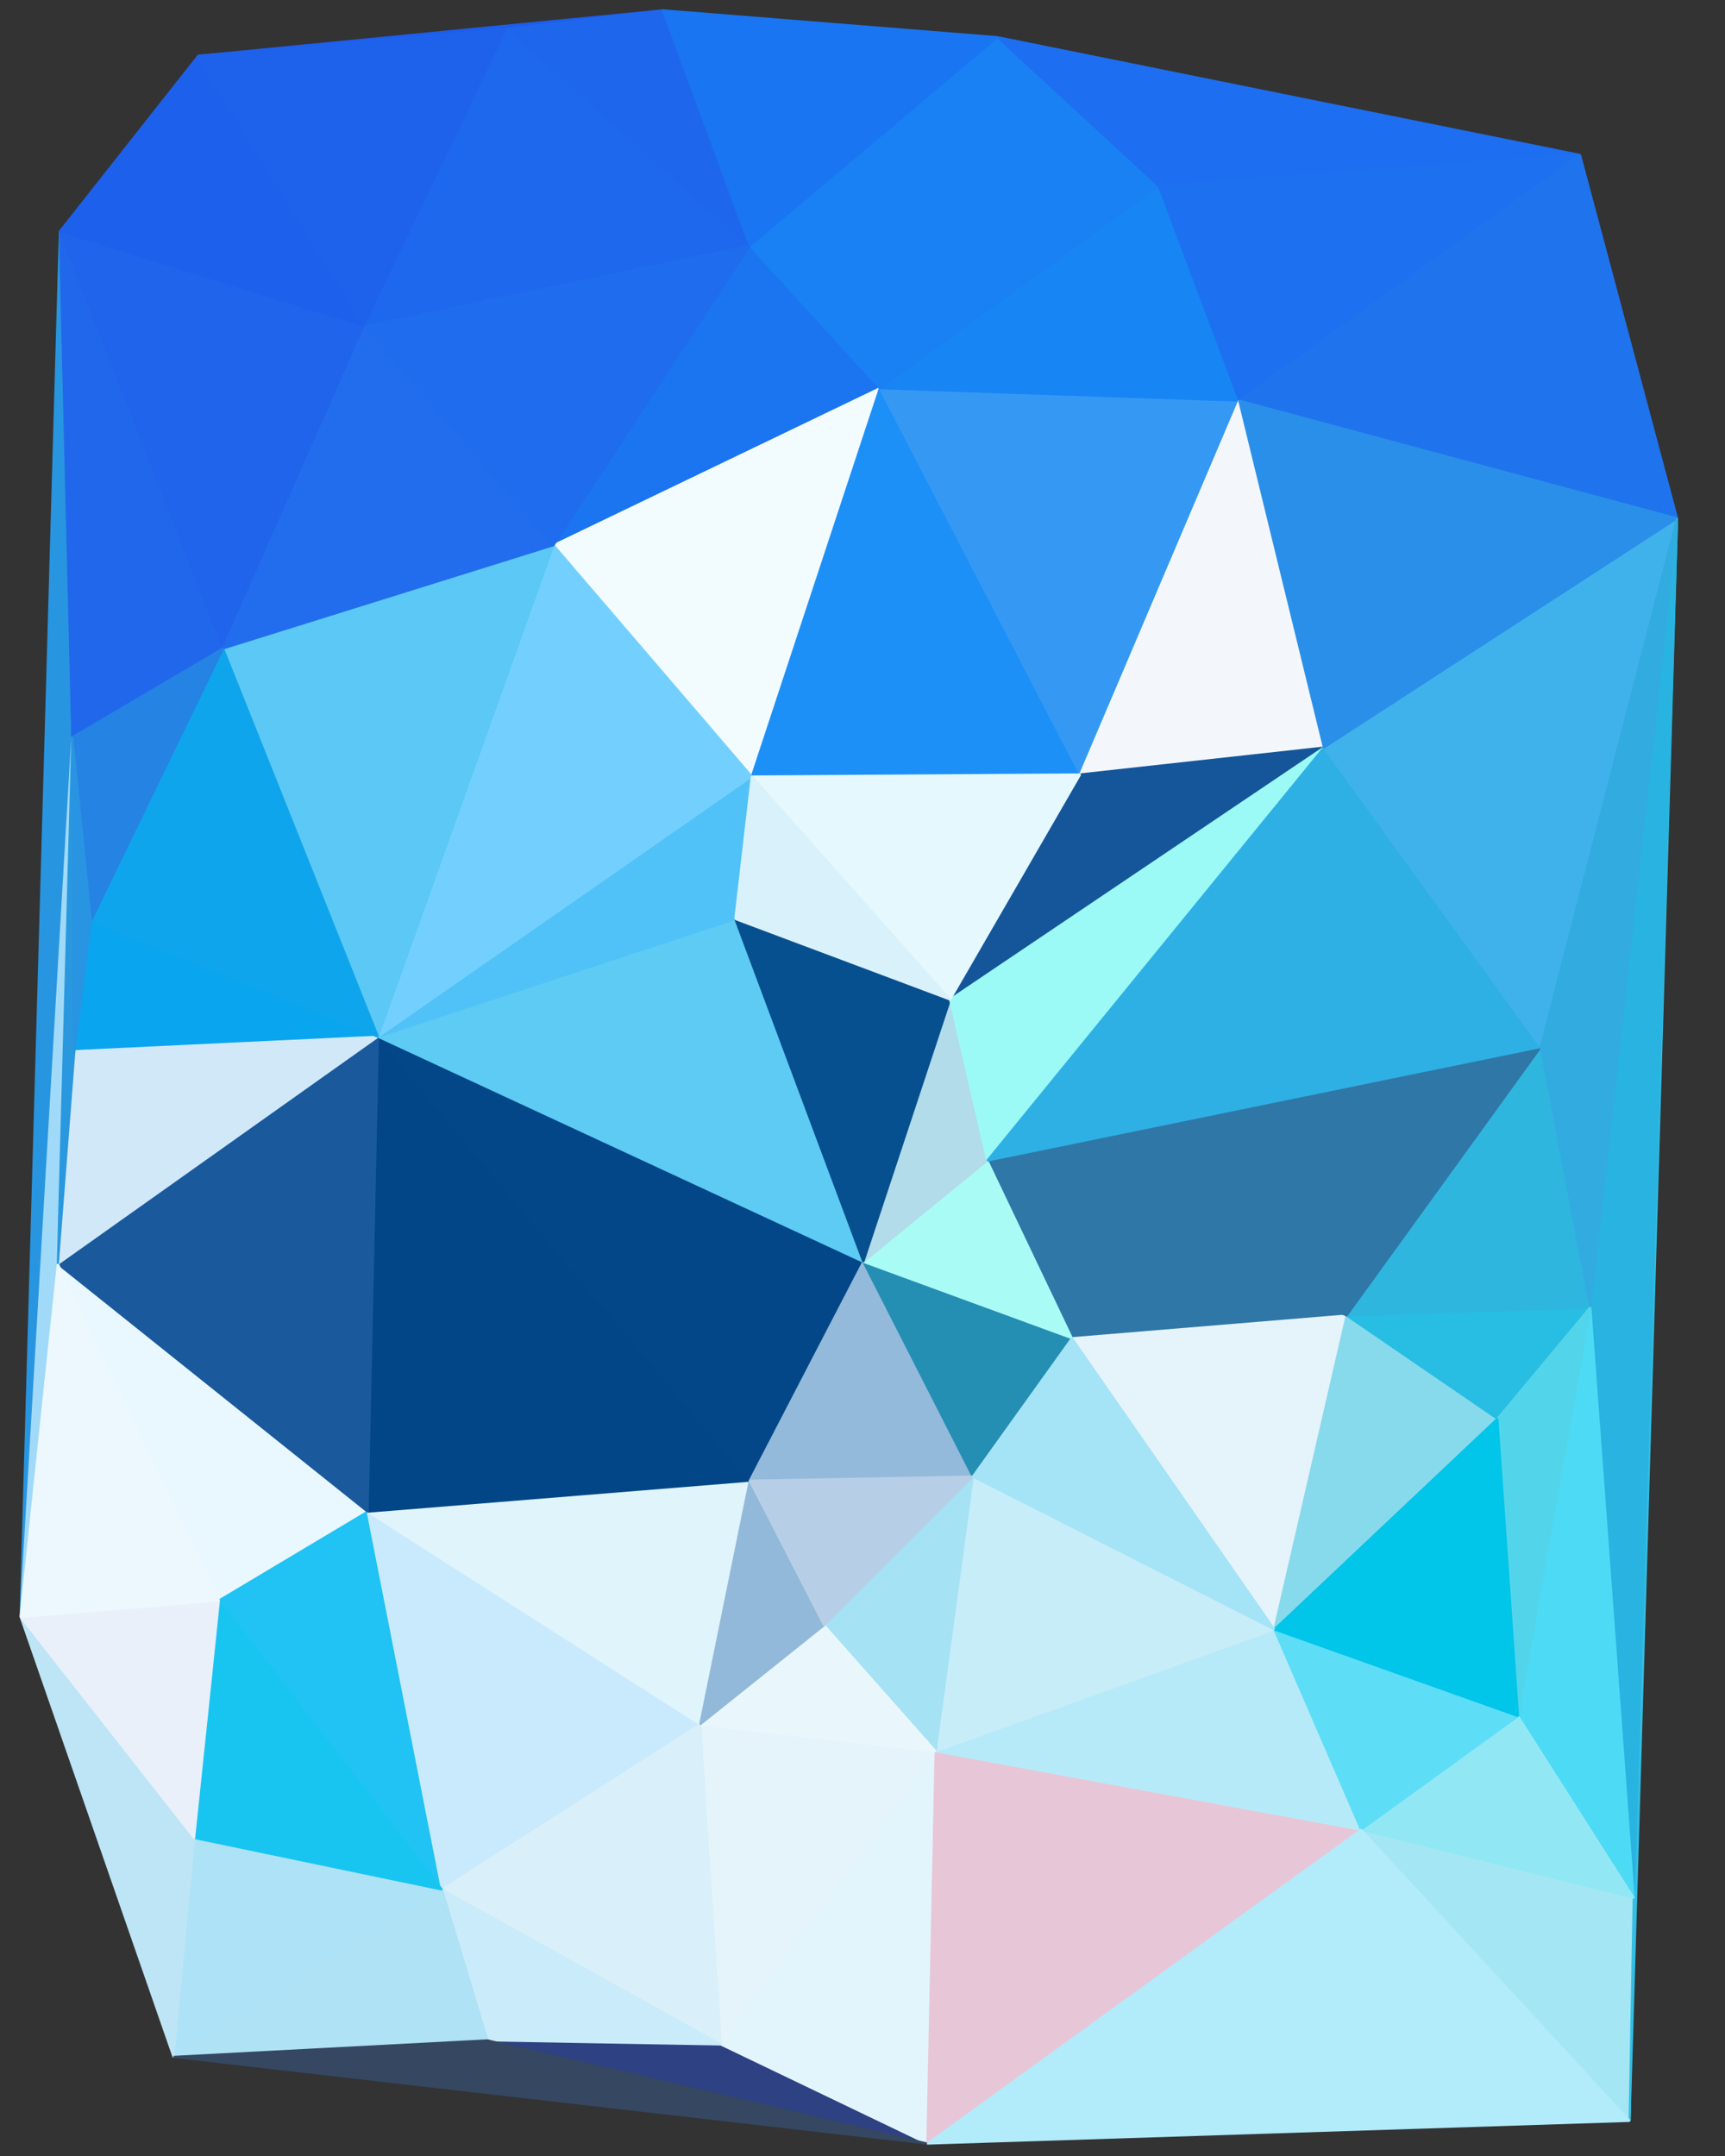
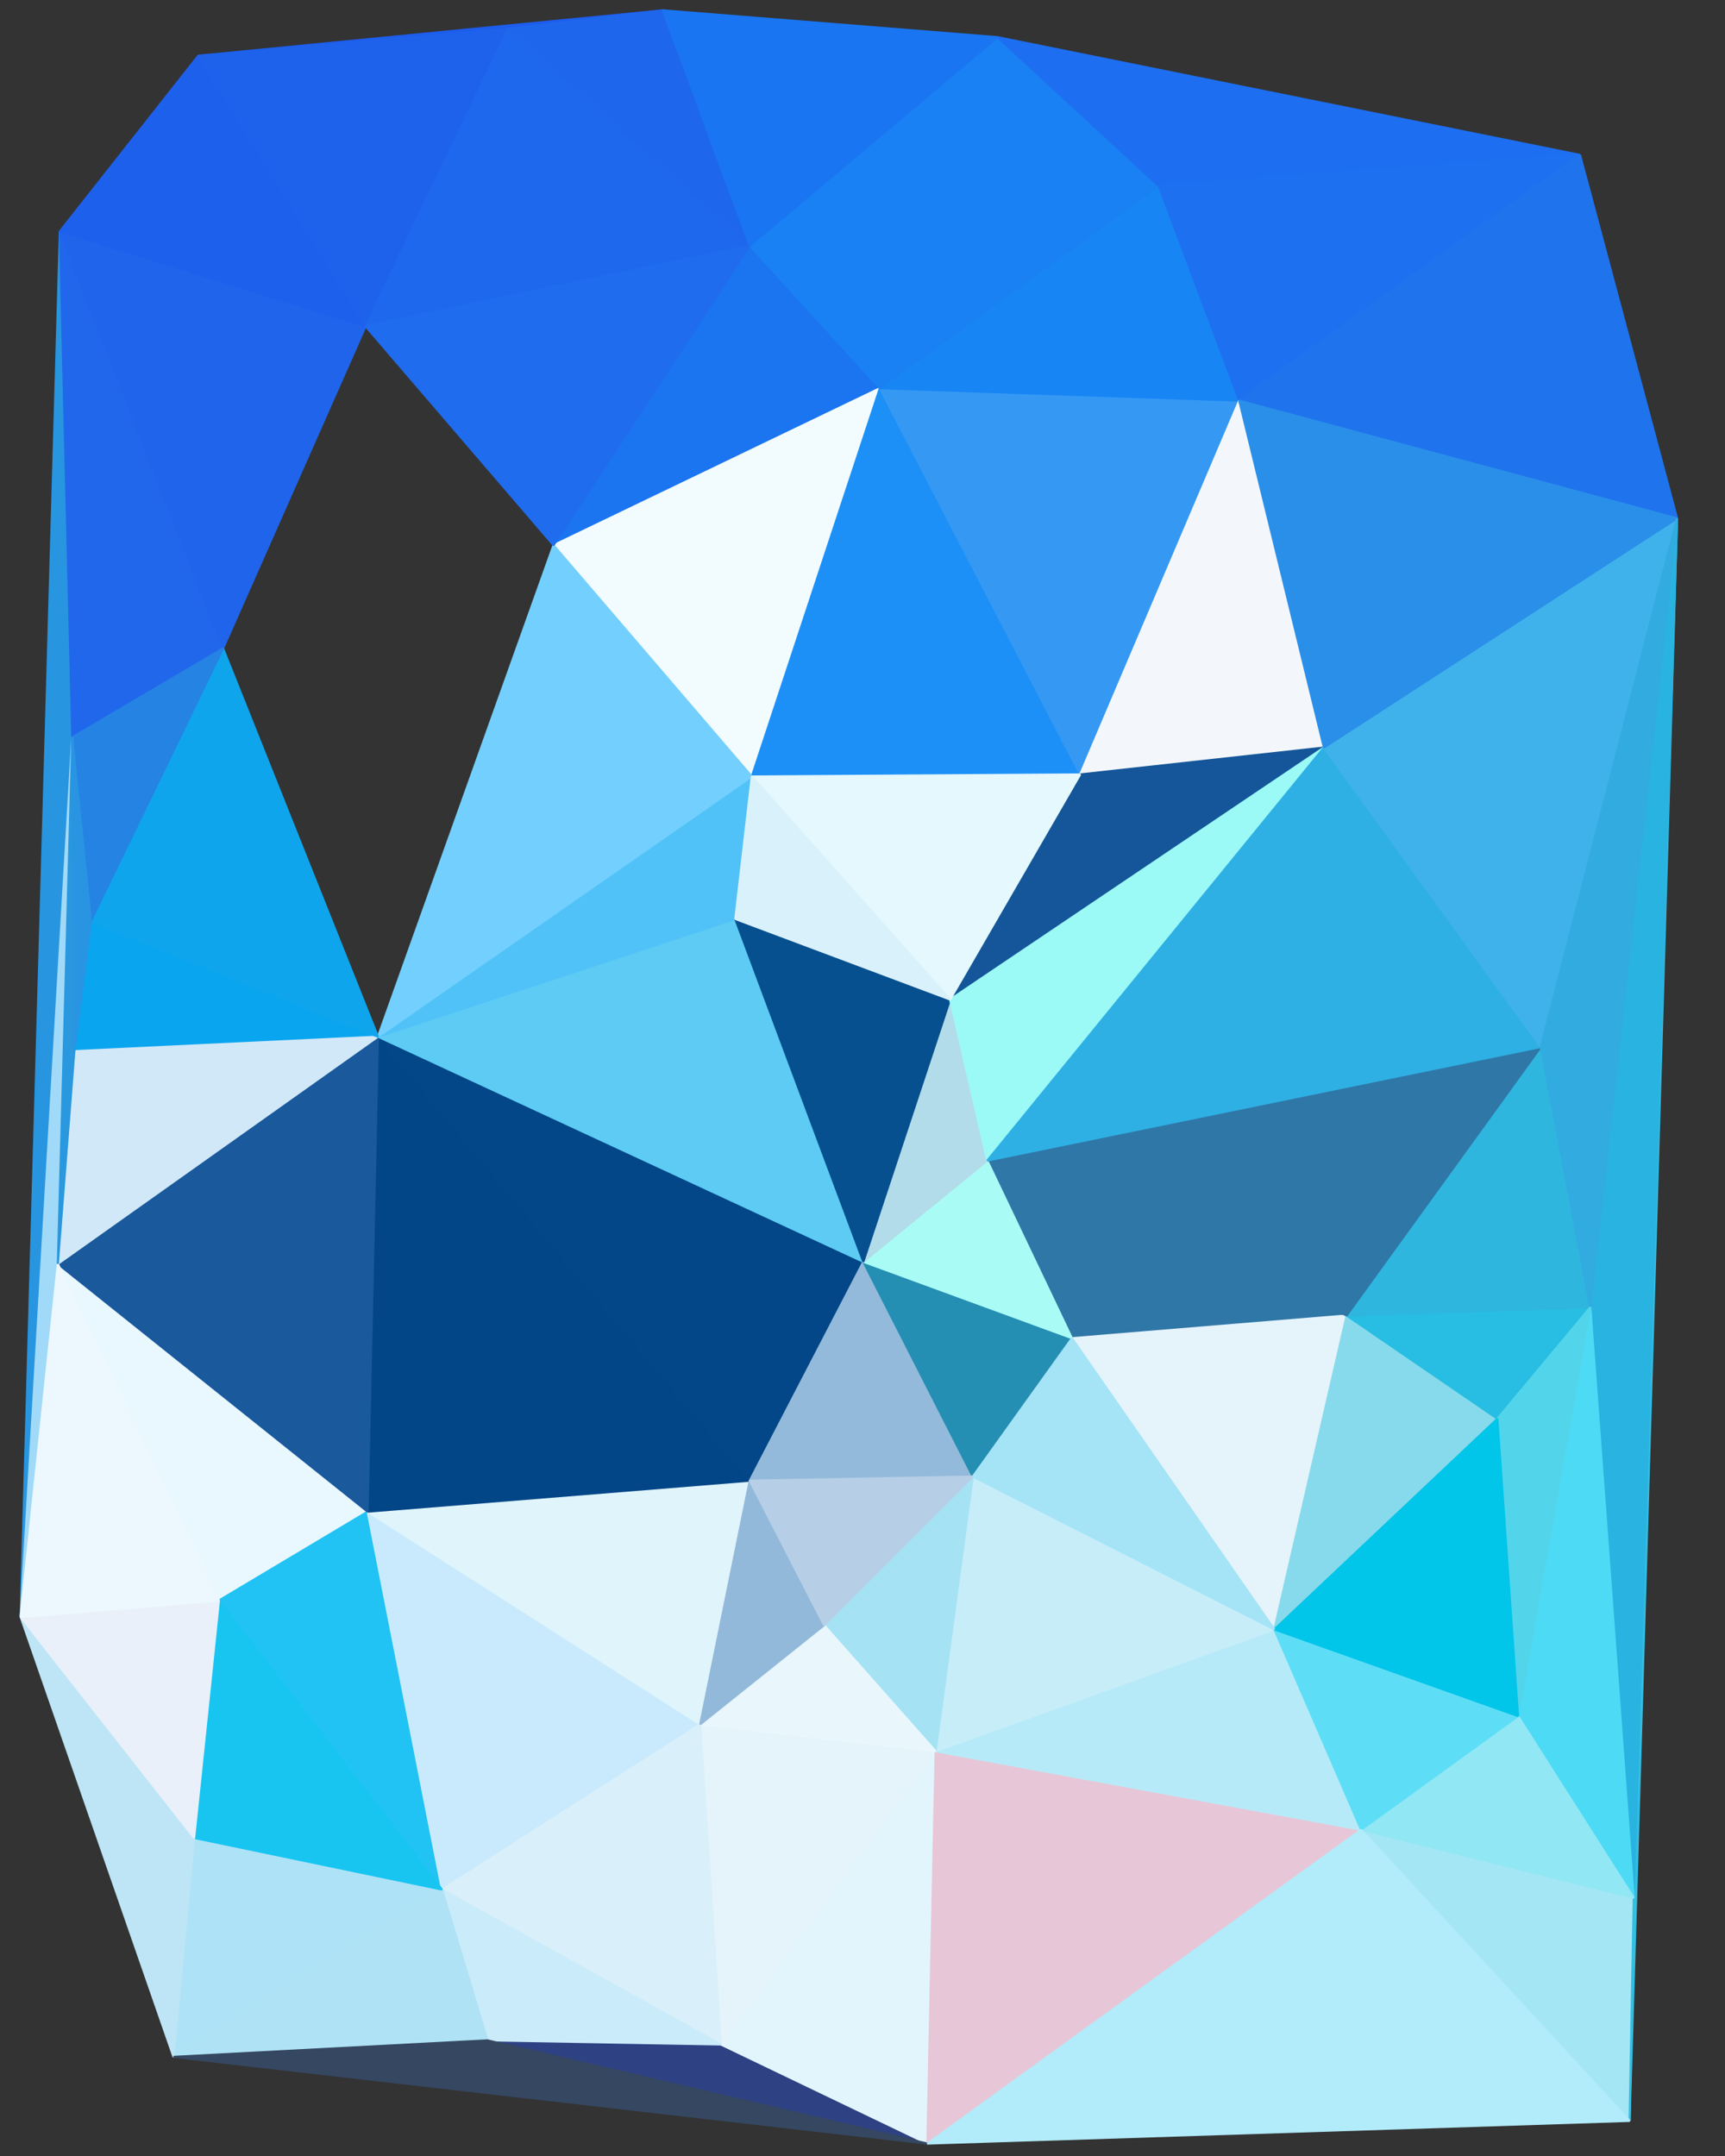
<svg xmlns="http://www.w3.org/2000/svg" shape-rendering="geometricPrecision" id="svgElem" width="835.2" height="1044">
  <rect width="100%" height="100%" fill="#333333" stroke="none" />
  <g id="polygons">
    <polygon points="178,732,28,612,106,775" style="fill: rgb(233, 248, 255); stroke-linejoin: bevel; stroke-width: 1px; stroke: rgb(233, 248, 255); --darkreader-inline-fill: #bdeaff; --darkreader-inline-stroke: #bdeaff;" data-darkreader-inline-fill="" data-darkreader-inline-stroke="" />
    <polygon points="178,732,106,775,214,915" style="fill: rgb(32, 195, 243); stroke-linejoin: bevel; stroke-width: 1px; stroke: rgb(32, 195, 243); --darkreader-inline-fill: #33c8f4; --darkreader-inline-stroke: #33c8f4;" data-darkreader-inline-fill="" data-darkreader-inline-stroke="" />
    <polygon points="178,732,214,915,339,835" style="fill: rgb(201, 234, 252); stroke-linejoin: bevel; stroke-width: 1px; stroke: rgb(201, 234, 252); --darkreader-inline-fill: #a9defa; --darkreader-inline-stroke: #a9defa;" data-darkreader-inline-fill="" data-darkreader-inline-stroke="" />
    <polygon points="178,732,339,835,363,717" style="fill: rgb(223, 244, 251); stroke-linejoin: bevel; stroke-width: 1px; stroke: rgb(223, 244, 251); --darkreader-inline-fill: #bbe8f7; --darkreader-inline-stroke: #bbe8f7;" data-darkreader-inline-fill="" data-darkreader-inline-stroke="" />
    <polygon points="178,732,363,717,183,502" style="fill: rgb(2, 70, 135); stroke-linejoin: bevel; stroke-width: 1px; stroke: rgb(2, 70, 135); --darkreader-inline-fill: #7cc4fd; --darkreader-inline-stroke: #7cc4fd;" data-darkreader-inline-fill="" data-darkreader-inline-stroke="" />
    <polygon points="178,732,183,502,28,612" style="fill: rgb(25, 89, 156); stroke-linejoin: bevel; stroke-width: 1px; stroke: rgb(25, 89, 156); --darkreader-inline-fill: #75b5e9; --darkreader-inline-stroke: #75b5e9;" data-darkreader-inline-fill="" data-darkreader-inline-stroke="" />
    <polygon points="791,919,659,886,789,1027" style="fill: rgb(165, 230, 244); stroke-linejoin: bevel; stroke-width: 1px; stroke: rgb(165, 230, 244); --darkreader-inline-fill: #93e1f2; --darkreader-inline-stroke: #93e1f2;" data-darkreader-inline-fill="" data-darkreader-inline-stroke="" />
    <polygon points="791,919,789,1027,812,251" style="fill: rgb(51, 190, 227); stroke-linejoin: bevel; stroke-width: 1px; stroke: rgb(51, 190, 227); --darkreader-inline-fill: #43c3e5; --darkreader-inline-stroke: #43c3e5;" data-darkreader-inline-fill="" data-darkreader-inline-stroke="" />
    <polygon points="791,919,812,251,770,633" style="fill: rgb(41, 179, 225); stroke-linejoin: bevel; stroke-width: 1px; stroke: rgb(41, 179, 225); --darkreader-inline-fill: #3cbae4; --darkreader-inline-stroke: #3cbae4;" data-darkreader-inline-fill="" data-darkreader-inline-stroke="" />
    <polygon points="791,919,770,633,735,831" style="fill: rgb(77, 218, 245); stroke-linejoin: bevel; stroke-width: 1px; stroke: rgb(77, 218, 245); --darkreader-inline-fill: #52dbf5; --darkreader-inline-stroke: #52dbf5;" data-darkreader-inline-fill="" data-darkreader-inline-stroke="" />
    <polygon points="791,919,735,831,659,886" style="fill: rgb(146, 231, 245); stroke-linejoin: bevel; stroke-width: 1px; stroke: rgb(146, 231, 245); --darkreader-inline-fill: #84e4f4; --darkreader-inline-stroke: #84e4f4;" data-darkreader-inline-fill="" data-darkreader-inline-stroke="" />
    <polygon points="426,188,363,119,268,264" style="fill: rgb(27, 116, 240); stroke-linejoin: bevel; stroke-width: 1px; stroke: rgb(27, 116, 240); --darkreader-inline-fill: #3095f1; --darkreader-inline-stroke: #3095f1;" data-darkreader-inline-fill="" data-darkreader-inline-stroke="" />
    <polygon points="426,188,268,264,364,376" style="fill: rgb(242, 252, 254); stroke-linejoin: bevel; stroke-width: 1px; stroke: rgb(242, 252, 254); --darkreader-inline-fill: #c7f2fb; --darkreader-inline-stroke: #c7f2fb;" data-darkreader-inline-fill="" data-darkreader-inline-stroke="" />
    <polygon points="426,188,364,376,523,375" style="fill: rgb(29, 144, 247); stroke-linejoin: bevel; stroke-width: 1px; stroke: rgb(29, 144, 247); --darkreader-inline-fill: #30a0f8; --darkreader-inline-stroke: #30a0f8;" data-darkreader-inline-fill="" data-darkreader-inline-stroke="" />
    <polygon points="426,188,523,375,600,194" style="fill: rgb(53, 153, 244); stroke-linejoin: bevel; stroke-width: 1px; stroke: rgb(53, 153, 244); --darkreader-inline-fill: #41a6f5; --darkreader-inline-stroke: #41a6f5;" data-darkreader-inline-fill="" data-darkreader-inline-stroke="" />
    <polygon points="426,188,600,194,561,90" style="fill: rgb(24, 133, 244); stroke-linejoin: bevel; stroke-width: 1px; stroke: rgb(24, 133, 244); --darkreader-inline-fill: #2d9bf5; --darkreader-inline-stroke: #2d9bf5;" data-darkreader-inline-fill="" data-darkreader-inline-stroke="" />
    <polygon points="426,188,561,90,483,18" style="fill: rgb(25, 129, 244); stroke-linejoin: bevel; stroke-width: 1px; stroke: rgb(25, 129, 244); --darkreader-inline-fill: #2d9af5; --darkreader-inline-stroke: #2d9af5;" data-darkreader-inline-fill="" data-darkreader-inline-stroke="" />
    <polygon points="426,188,483,18,363,119" style="fill: rgb(25, 129, 244); stroke-linejoin: bevel; stroke-width: 1px; stroke: rgb(25, 129, 244); --darkreader-inline-fill: #2d9af5; --darkreader-inline-stroke: #2d9af5;" data-darkreader-inline-fill="" data-darkreader-inline-stroke="" />
    <polygon points="652,637,478,562,519,648" style="fill: rgb(47, 119, 167); stroke-linejoin: bevel; stroke-width: 1px; stroke: rgb(47, 119, 167); --darkreader-inline-fill: #62a6d3; --darkreader-inline-stroke: #62a6d3;" data-darkreader-inline-fill="" data-darkreader-inline-stroke="" />
    <polygon points="652,637,519,648,617,789" style="fill: rgb(229, 243, 251); stroke-linejoin: bevel; stroke-width: 1px; stroke: rgb(229, 243, 251); --darkreader-inline-fill: #c1e2f5; --darkreader-inline-stroke: #c1e2f5;" data-darkreader-inline-fill="" data-darkreader-inline-stroke="" />
    <polygon points="652,637,617,789,725,687" style="fill: rgb(135, 218, 236); stroke-linejoin: bevel; stroke-width: 1px; stroke: rgb(135, 218, 236); --darkreader-inline-fill: #7fd8eb; --darkreader-inline-stroke: #7fd8eb;" data-darkreader-inline-fill="" data-darkreader-inline-stroke="" />
    <polygon points="652,637,725,687,770,633" style="fill: rgb(40, 189, 226); stroke-linejoin: bevel; stroke-width: 1px; stroke: rgb(40, 189, 226); --darkreader-inline-fill: #3cc3e5; --darkreader-inline-stroke: #3cc3e5;" data-darkreader-inline-fill="" data-darkreader-inline-stroke="" />
    <polygon points="652,637,770,633,746,507" style="fill: rgb(46, 182, 223); stroke-linejoin: bevel; stroke-width: 1px; stroke: rgb(46, 182, 223); --darkreader-inline-fill: #40bce2; --darkreader-inline-stroke: #40bce2;" data-darkreader-inline-fill="" data-darkreader-inline-stroke="" />
    <polygon points="652,637,746,507,478,562" style="fill: rgb(47, 119, 167); stroke-linejoin: bevel; stroke-width: 1px; stroke: rgb(47, 119, 167); --darkreader-inline-fill: #62a6d3; --darkreader-inline-stroke: #62a6d3;" data-darkreader-inline-fill="" data-darkreader-inline-stroke="" />
    <polygon points="765,75,483,18,561,90" style="fill: rgb(29, 110, 240); stroke-linejoin: bevel; stroke-width: 1px; stroke: rgb(29, 110, 240); --darkreader-inline-fill: #3193f1; --darkreader-inline-stroke: #3193f1;" data-darkreader-inline-fill="" data-darkreader-inline-stroke="" />
    <polygon points="765,75,561,90,600,194" style="fill: rgb(29, 113, 240); stroke-linejoin: bevel; stroke-width: 1px; stroke: rgb(29, 113, 240); --darkreader-inline-fill: #3194f1; --darkreader-inline-stroke: #3194f1;" data-darkreader-inline-fill="" data-darkreader-inline-stroke="" />
    <polygon points="765,75,600,194,812,251" style="fill: rgb(31, 115, 237); stroke-linejoin: bevel; stroke-width: 1px; stroke: rgb(31, 115, 237); --darkreader-inline-fill: #3394ef; --darkreader-inline-stroke: #3394ef;" data-darkreader-inline-fill="" data-darkreader-inline-stroke="" />
    <polygon points="349,990,236,988,449,1038" style="fill: rgb(46, 65, 131); stroke-linejoin: bevel; stroke-width: 1px; stroke: rgb(46, 65, 131); --darkreader-inline-fill: #8badd6; --darkreader-inline-stroke: #8badd6;" data-darkreader-inline-fill="" data-darkreader-inline-stroke="" />
    <polygon points="349,990,449,1038,453,848" style="fill: rgb(226, 245, 252); stroke-linejoin: bevel; stroke-width: 1px; stroke: rgb(226, 245, 252); --darkreader-inline-fill: #bce8f8; --darkreader-inline-stroke: #bce8f8;" data-darkreader-inline-fill="" data-darkreader-inline-stroke="" />
    <polygon points="349,990,453,848,339,835" style="fill: rgb(229, 244, 251); stroke-linejoin: bevel; stroke-width: 1px; stroke: rgb(229, 244, 251); --darkreader-inline-fill: #c1e5f5; --darkreader-inline-stroke: #c1e5f5;" data-darkreader-inline-fill="" data-darkreader-inline-stroke="" />
    <polygon points="349,990,339,835,214,915" style="fill: rgb(217, 239, 249); stroke-linejoin: bevel; stroke-width: 1px; stroke: rgb(217, 239, 249); --darkreader-inline-fill: #b8e1f4; --darkreader-inline-stroke: #b8e1f4;" data-darkreader-inline-fill="" data-darkreader-inline-stroke="" />
    <polygon points="349,990,214,915,236,988" style="fill: rgb(202, 235, 249); stroke-linejoin: bevel; stroke-width: 1px; stroke: rgb(202, 235, 249); --darkreader-inline-fill: #ace0f6; --darkreader-inline-stroke: #ace0f6;" data-darkreader-inline-fill="" data-darkreader-inline-stroke="" />
    <polygon points="29,112,10,783,35,357" style="fill: rgb(40, 149, 224); stroke-linejoin: bevel; stroke-width: 1px; stroke: rgb(40, 149, 224); --darkreader-inline-fill: #3c9fe3; --darkreader-inline-stroke: #3c9fe3;" data-darkreader-inline-fill="" data-darkreader-inline-stroke="" />
    <polygon points="29,112,35,357,108,314" style="fill: rgb(33, 103, 235); stroke-linejoin: bevel; stroke-width: 1px; stroke: rgb(33, 103, 235); --darkreader-inline-fill: #3590ed; --darkreader-inline-stroke: #3590ed;" data-darkreader-inline-fill="" data-darkreader-inline-stroke="" />
    <polygon points="29,112,108,314,177,158" style="fill: rgb(32, 100, 235); stroke-linejoin: bevel; stroke-width: 1px; stroke: rgb(32, 100, 235); --darkreader-inline-fill: #348fed; --darkreader-inline-stroke: #348fed;" data-darkreader-inline-fill="" data-darkreader-inline-stroke="" />
    <polygon points="29,112,177,158,96,27" style="fill: rgb(29, 96, 236); stroke-linejoin: bevel; stroke-width: 1px; stroke: rgb(29, 96, 236); --darkreader-inline-fill: #328dee; --darkreader-inline-stroke: #328dee;" data-darkreader-inline-fill="" data-darkreader-inline-stroke="" />
    <polygon points="183,502,44,446,36,509" style="fill: rgb(10, 165, 239); stroke-linejoin: bevel; stroke-width: 1px; stroke: rgb(10, 165, 239); --darkreader-inline-fill: #27b3f6; --darkreader-inline-stroke: #27b3f6;" data-darkreader-inline-fill="" data-darkreader-inline-stroke="" />
    <polygon points="183,502,36,509,28,612" style="fill: rgb(209, 232, 248); stroke-linejoin: bevel; stroke-width: 1px; stroke: rgb(209, 232, 248); --darkreader-inline-fill: #b3d9f3; --darkreader-inline-stroke: #b3d9f3;" data-darkreader-inline-fill="" data-darkreader-inline-stroke="" />
    <polygon points="183,502,363,717,418,611" style="fill: rgb(3, 71, 136); stroke-linejoin: bevel; stroke-width: 1px; stroke: rgb(3, 71, 136); --darkreader-inline-fill: #7cc3fc; --darkreader-inline-stroke: #7cc3fc;" data-darkreader-inline-fill="" data-darkreader-inline-stroke="" />
    <polygon points="183,502,418,611,356,445" style="fill: rgb(93, 203, 243); stroke-linejoin: bevel; stroke-width: 1px; stroke: rgb(93, 203, 243); --darkreader-inline-fill: #5ecbf3; --darkreader-inline-stroke: #5ecbf3;" data-darkreader-inline-fill="" data-darkreader-inline-stroke="" />
    <polygon points="183,502,356,445,364,376" style="fill: rgb(80, 194, 247); stroke-linejoin: bevel; stroke-width: 1px; stroke: rgb(80, 194, 247); --darkreader-inline-fill: #54c3f7; --darkreader-inline-stroke: #54c3f7;" data-darkreader-inline-fill="" data-darkreader-inline-stroke="" />
    <polygon points="183,502,364,376,268,264" style="fill: rgb(115, 208, 254); stroke-linejoin: bevel; stroke-width: 1px; stroke: rgb(115, 208, 254); --darkreader-inline-fill: #6acdfe; --darkreader-inline-stroke: #6acdfe;" data-darkreader-inline-fill="" data-darkreader-inline-stroke="" />
-     <polygon points="183,502,268,264,108,314" style="fill: rgb(91, 200, 245); stroke-linejoin: bevel; stroke-width: 1px; stroke: rgb(91, 200, 245); --darkreader-inline-fill: #5cc8f5; --darkreader-inline-stroke: #5cc8f5;" data-darkreader-inline-fill="" data-darkreader-inline-stroke="" />
    <polygon points="183,502,108,314,44,446" style="fill: rgb(14, 165, 236); stroke-linejoin: bevel; stroke-width: 1px; stroke: rgb(14, 165, 236); --darkreader-inline-fill: #2ab2f2; --darkreader-inline-stroke: #2ab2f2;" data-darkreader-inline-fill="" data-darkreader-inline-stroke="" />
    <polygon points="246,14,321,5,96,27" style="fill: rgb(28, 93, 237); stroke-linejoin: bevel; stroke-width: 1px; stroke: rgb(28, 93, 237); --darkreader-inline-fill: #318cef; --darkreader-inline-stroke: #318cef;" data-darkreader-inline-fill="" data-darkreader-inline-stroke="" />
    <polygon points="246,14,96,27,177,158" style="fill: rgb(30, 98, 235); stroke-linejoin: bevel; stroke-width: 1px; stroke: rgb(30, 98, 235); --darkreader-inline-fill: #338eed; --darkreader-inline-stroke: #338eed;" data-darkreader-inline-fill="" data-darkreader-inline-stroke="" />
    <polygon points="246,14,177,158,363,119" style="fill: rgb(30, 104, 237); stroke-linejoin: bevel; stroke-width: 1px; stroke: rgb(30, 104, 237); --darkreader-inline-fill: #3290ef; --darkreader-inline-stroke: #3290ef;" data-darkreader-inline-fill="" data-darkreader-inline-stroke="" />
    <polygon points="246,14,363,119,321,5" style="fill: rgb(30, 103, 237); stroke-linejoin: bevel; stroke-width: 1px; stroke: rgb(30, 103, 237); --darkreader-inline-fill: #3290ef; --darkreader-inline-stroke: #3290ef;" data-darkreader-inline-fill="" data-darkreader-inline-stroke="" />
    <polygon points="418,611,363,717,471,715" style="fill: rgb(147, 186, 219); stroke-linejoin: bevel; stroke-width: 1px; stroke: rgb(147, 186, 219); --darkreader-inline-fill: #8db8d9; --darkreader-inline-stroke: #8db8d9;" data-darkreader-inline-fill="" data-darkreader-inline-stroke="" />
    <polygon points="418,611,471,715,519,648" style="fill: rgb(37, 142, 179); stroke-linejoin: bevel; stroke-width: 1px; stroke: rgb(37, 142, 179); --darkreader-inline-fill: #57badc; --darkreader-inline-stroke: #57badc;" data-darkreader-inline-fill="" data-darkreader-inline-stroke="" />
    <polygon points="418,611,519,648,478,562" style="fill: rgb(169, 252, 246); stroke-linejoin: bevel; stroke-width: 1px; stroke: rgb(169, 252, 246); --darkreader-inline-fill: #92fbf4; --darkreader-inline-stroke: #92fbf4;" data-darkreader-inline-fill="" data-darkreader-inline-stroke="" />
    <polygon points="418,611,478,562,460,484" style="fill: rgb(178, 220, 233); stroke-linejoin: bevel; stroke-width: 1px; stroke: rgb(178, 220, 233); --darkreader-inline-fill: #a1d4e4; --darkreader-inline-stroke: #a1d4e4;" data-darkreader-inline-fill="" data-darkreader-inline-stroke="" />
    <polygon points="418,611,460,484,356,445" style="fill: rgb(7, 80, 144); stroke-linejoin: bevel; stroke-width: 1px; stroke: rgb(7, 80, 144); --darkreader-inline-fill: #78c0f8; --darkreader-inline-stroke: #78c0f8;" data-darkreader-inline-fill="" data-darkreader-inline-stroke="" />
    <polygon points="214,915,94,890,84,996" style="fill: rgb(174, 226, 247); stroke-linejoin: bevel; stroke-width: 1px; stroke: rgb(174, 226, 247); --darkreader-inline-fill: #98daf5; --darkreader-inline-stroke: #98daf5;" data-darkreader-inline-fill="" data-darkreader-inline-stroke="" />
    <polygon points="214,915,84,996,236,988" style="fill: rgb(174, 226, 244); stroke-linejoin: bevel; stroke-width: 1px; stroke: rgb(174, 226, 244); --darkreader-inline-fill: #99dbf1; --darkreader-inline-stroke: #99dbf1;" data-darkreader-inline-fill="" data-darkreader-inline-stroke="" />
    <polygon points="214,915,106,775,94,890" style="fill: rgb(24, 197, 241); stroke-linejoin: bevel; stroke-width: 1px; stroke: rgb(24, 197, 241); --darkreader-inline-fill: #2dcaf2; --darkreader-inline-stroke: #2dcaf2;" data-darkreader-inline-fill="" data-darkreader-inline-stroke="" />
-     <polygon points="268,264,177,158,108,314" style="fill: rgb(34, 109, 237); stroke-linejoin: bevel; stroke-width: 1px; stroke: rgb(34, 109, 237); --darkreader-inline-fill: #3592ef; --darkreader-inline-stroke: #3592ef;" data-darkreader-inline-fill="" data-darkreader-inline-stroke="" />
    <polygon points="268,264,363,119,177,158" style="fill: rgb(31, 108, 238); stroke-linejoin: bevel; stroke-width: 1px; stroke: rgb(31, 108, 238); --darkreader-inline-fill: #3392f0; --darkreader-inline-stroke: #3392f0;" data-darkreader-inline-fill="" data-darkreader-inline-stroke="" />
    <polygon points="641,362,600,194,523,375" style="fill: rgb(243, 247, 251); stroke-linejoin: bevel; stroke-width: 1px; stroke: rgb(243, 247, 251); --darkreader-inline-fill: #d0e2ef; --darkreader-inline-stroke: #d0e2ef;" data-darkreader-inline-fill="" data-darkreader-inline-stroke="" />
    <polygon points="641,362,523,375,460,484" style="fill: rgb(20, 86, 153); stroke-linejoin: bevel; stroke-width: 1px; stroke: rgb(20, 86, 153); --darkreader-inline-fill: #76b8ed; --darkreader-inline-stroke: #76b8ed;" data-darkreader-inline-fill="" data-darkreader-inline-stroke="" />
    <polygon points="641,362,460,484,478,562" style="fill: rgb(155, 249, 246); stroke-linejoin: bevel; stroke-width: 1px; stroke: rgb(155, 249, 246); --darkreader-inline-fill: #89f8f4; --darkreader-inline-stroke: #89f8f4;" data-darkreader-inline-fill="" data-darkreader-inline-stroke="" />
    <polygon points="641,362,478,562,746,507" style="fill: rgb(46, 176, 228); stroke-linejoin: bevel; stroke-width: 1px; stroke: rgb(46, 176, 228); --darkreader-inline-fill: #40b7e6; --darkreader-inline-stroke: #40b7e6;" data-darkreader-inline-fill="" data-darkreader-inline-stroke="" />
    <polygon points="641,362,746,507,812,251" style="fill: rgb(63, 178, 235); stroke-linejoin: bevel; stroke-width: 1px; stroke: rgb(63, 178, 235); --darkreader-inline-fill: #4ab7ec; --darkreader-inline-stroke: #4ab7ec;" data-darkreader-inline-fill="" data-darkreader-inline-stroke="" />
    <polygon points="641,362,812,251,600,194" style="fill: rgb(42, 143, 233); stroke-linejoin: bevel; stroke-width: 1px; stroke: rgb(42, 143, 233); --darkreader-inline-fill: #3c9eeb; --darkreader-inline-stroke: #3c9eeb;" data-darkreader-inline-fill="" data-darkreader-inline-stroke="" />
    <polygon points="453,848,449,1038,659,886" style="fill: rgb(231, 199, 215); stroke-linejoin: bevel; stroke-width: 1px; stroke: rgb(231, 199, 215); --darkreader-inline-fill: #dfb4ca; --darkreader-inline-stroke: #dfb4ca;" data-darkreader-inline-fill="" data-darkreader-inline-stroke="" />
    <polygon points="453,848,659,886,617,789" style="fill: rgb(183, 234, 248); stroke-linejoin: bevel; stroke-width: 1px; stroke: rgb(183, 234, 248); --darkreader-inline-fill: #9ee3f6; --darkreader-inline-stroke: #9ee3f6;" data-darkreader-inline-fill="" data-darkreader-inline-stroke="" />
    <polygon points="453,848,617,789,471,715" style="fill: rgb(199, 237, 249); stroke-linejoin: bevel; stroke-width: 1px; stroke: rgb(199, 237, 249); --darkreader-inline-fill: #aae4f6; --darkreader-inline-stroke: #aae4f6;" data-darkreader-inline-fill="" data-darkreader-inline-stroke="" />
    <polygon points="453,848,471,715,399,787" style="fill: rgb(165, 226, 244); stroke-linejoin: bevel; stroke-width: 1px; stroke: rgb(165, 226, 244); --darkreader-inline-fill: #93dcf2; --darkreader-inline-stroke: #93dcf2;" data-darkreader-inline-fill="" data-darkreader-inline-stroke="" />
    <polygon points="453,848,399,787,339,835" style="fill: rgb(233, 247, 253); stroke-linejoin: bevel; stroke-width: 1px; stroke: rgb(233, 247, 253); --darkreader-inline-fill: #c1e8f9; --darkreader-inline-stroke: #c1e8f9;" data-darkreader-inline-fill="" data-darkreader-inline-stroke="" />
    <polygon points="94,890,10,783,84,996" style="fill: rgb(189, 229, 245); stroke-linejoin: bevel; stroke-width: 1px; stroke: rgb(189, 229, 245); --darkreader-inline-fill: #a5dbf1; --darkreader-inline-stroke: #a5dbf1;" data-darkreader-inline-fill="" data-darkreader-inline-stroke="" />
    <polygon points="94,890,106,775,10,783" style="fill: rgb(233, 240, 250); stroke-linejoin: bevel; stroke-width: 1px; stroke: rgb(233, 240, 250); --darkreader-inline-fill: #c6ddf2; --darkreader-inline-stroke: #c6ddf2;" data-darkreader-inline-fill="" data-darkreader-inline-stroke="" />
    <polygon points="28,612,35,357,10,783" style="fill: rgb(161, 218, 248); stroke-linejoin: bevel; stroke-width: 1px; stroke: rgb(161, 218, 248); --darkreader-inline-fill: #8ed2f7; --darkreader-inline-stroke: #8ed2f7;" data-darkreader-inline-fill="" data-darkreader-inline-stroke="" />
    <polygon points="28,612,10,783,106,775" style="fill: rgb(236, 248, 254); stroke-linejoin: bevel; stroke-width: 1px; stroke: rgb(236, 248, 254); --darkreader-inline-fill: #c1e8fc; --darkreader-inline-stroke: #c1e8fc;" data-darkreader-inline-fill="" data-darkreader-inline-stroke="" />
    <polygon points="28,612,36,509,35,357" style="fill: rgb(41, 152, 223); stroke-linejoin: bevel; stroke-width: 1px; stroke: rgb(41, 152, 223); --darkreader-inline-fill: #3da2e2; --darkreader-inline-stroke: #3da2e2;" data-darkreader-inline-fill="" data-darkreader-inline-stroke="" />
    <polygon points="523,375,364,376,460,484" style="fill: rgb(228, 248, 254); stroke-linejoin: bevel; stroke-width: 1px; stroke: rgb(228, 248, 254); --darkreader-inline-fill: #bbedfc; --darkreader-inline-stroke: #bbedfc;" data-darkreader-inline-fill="" data-darkreader-inline-stroke="" />
    <polygon points="108,314,35,357,44,446" style="fill: rgb(37, 131, 228); stroke-linejoin: bevel; stroke-width: 1px; stroke: rgb(37, 131, 228); --darkreader-inline-fill: #3998e6; --darkreader-inline-stroke: #3998e6;" data-darkreader-inline-fill="" data-darkreader-inline-stroke="" />
    <polygon points="363,717,339,835,399,787" style="fill: rgb(146, 185, 218); stroke-linejoin: bevel; stroke-width: 1px; stroke: rgb(146, 185, 218); --darkreader-inline-fill: #8db8d8; --darkreader-inline-stroke: #8db8d8;" data-darkreader-inline-fill="" data-darkreader-inline-stroke="" />
    <polygon points="363,717,399,787,471,715" style="fill: rgb(183, 207, 230); stroke-linejoin: bevel; stroke-width: 1px; stroke: rgb(183, 207, 230); --darkreader-inline-fill: #a7c7e0; --darkreader-inline-stroke: #a7c7e0;" data-darkreader-inline-fill="" data-darkreader-inline-stroke="" />
    <polygon points="812,251,746,507,770,633" style="fill: rgb(50, 171, 224); stroke-linejoin: bevel; stroke-width: 1px; stroke: rgb(50, 171, 224); --darkreader-inline-fill: #43b2e3; --darkreader-inline-stroke: #43b2e3;" data-darkreader-inline-fill="" data-darkreader-inline-stroke="" />
    <polygon points="735,831,617,789,659,886" style="fill: rgb(93, 222, 246); stroke-linejoin: bevel; stroke-width: 1px; stroke: rgb(93, 222, 246); --darkreader-inline-fill: #5ddef6; --darkreader-inline-stroke: #5ddef6;" data-darkreader-inline-fill="" data-darkreader-inline-stroke="" />
    <polygon points="735,831,770,633,725,687" style="fill: rgb(82, 213, 234); stroke-linejoin: bevel; stroke-width: 1px; stroke: rgb(82, 213, 234); --darkreader-inline-fill: #58d7eb; --darkreader-inline-stroke: #58d7eb;" data-darkreader-inline-fill="" data-darkreader-inline-stroke="" />
    <polygon points="735,831,725,687,617,789" style="fill: rgb(1, 197, 233); stroke-linejoin: bevel; stroke-width: 1px; stroke: rgb(1, 197, 233); --darkreader-inline-fill: #29ddfe; --darkreader-inline-stroke: #29ddfe;" data-darkreader-inline-fill="" data-darkreader-inline-stroke="" />
    <polygon points="84,996,449,1038,236,988" style="fill: rgb(53, 71, 97); stroke-linejoin: bevel; stroke-width: 1px; stroke: rgb(53, 71, 97); --darkreader-inline-fill: #a4b9cd; --darkreader-inline-stroke: #a4b9cd;" data-darkreader-inline-fill="" data-darkreader-inline-stroke="" />
    <polygon points="460,484,364,376,356,445" style="fill: rgb(217, 241, 251); stroke-linejoin: bevel; stroke-width: 1px; stroke: rgb(217, 241, 251); --darkreader-inline-fill: #b6e4f7; --darkreader-inline-stroke: #b6e4f7;" data-darkreader-inline-fill="" data-darkreader-inline-stroke="" />
    <polygon points="617,789,519,648,471,715" style="fill: rgb(164, 228, 246); stroke-linejoin: bevel; stroke-width: 1px; stroke: rgb(164, 228, 246); --darkreader-inline-fill: #91def4; --darkreader-inline-stroke: #91def4;" data-darkreader-inline-fill="" data-darkreader-inline-stroke="" />
    <polygon points="483,18,321,5,363,119" style="fill: rgb(25, 117, 242); stroke-linejoin: bevel; stroke-width: 1px; stroke: rgb(25, 117, 242); --darkreader-inline-fill: #2e95f3; --darkreader-inline-stroke: #2e95f3;" data-darkreader-inline-fill="" data-darkreader-inline-stroke="" />
    <polygon points="789,1027,659,886,449,1038" style="fill: rgb(178, 235, 250); stroke-linejoin: bevel; stroke-width: 1px; stroke: rgb(178, 235, 250); --darkreader-inline-fill: #99e5f8; --darkreader-inline-stroke: #99e5f8;" data-darkreader-inline-fill="" data-darkreader-inline-stroke="" />
    <polygon points="44,446,35,357,36,509" style="fill: rgb(41, 148, 226); stroke-linejoin: bevel; stroke-width: 1px; stroke: rgb(41, 148, 226); --darkreader-inline-fill: #3c9ee5; --darkreader-inline-stroke: #3c9ee5;" data-darkreader-inline-fill="" data-darkreader-inline-stroke="" />
  </g>
  <g id="circles">
    <circle cx="178.17" cy="732.297" r="0" style="fill: rgb(255, 255, 255); --darkreader-inline-fill: #e8e6e3;" id="d0c" data-darkreader-inline-fill="" />
    <circle cx="791.192" cy="919.02" r="0" style="fill: rgb(255, 255, 255); --darkreader-inline-fill: #e8e6e3;" id="d1c" data-darkreader-inline-fill="" />
    <circle cx="426.869" cy="188.241" r="0" style="fill: rgb(255, 255, 255); --darkreader-inline-fill: #e8e6e3;" id="d2c" data-darkreader-inline-fill="" />
    <circle cx="652.233" cy="637.142" r="0" style="fill: rgb(255, 255, 255); --darkreader-inline-fill: #e8e6e3;" id="d3c" data-darkreader-inline-fill="" />
    <circle cx="765.274" cy="75.863" r="0" style="fill: rgb(255, 255, 255); --darkreader-inline-fill: #e8e6e3;" id="d4c" data-darkreader-inline-fill="" />
    <circle cx="349.209" cy="990.475" r="0" style="fill: rgb(255, 255, 255); --darkreader-inline-fill: #e8e6e3;" id="d5c" data-darkreader-inline-fill="" />
    <circle cx="29.038" cy="112.652" r="0" style="fill: rgb(255, 255, 255); --darkreader-inline-fill: #e8e6e3;" id="d6c" data-darkreader-inline-fill="" />
    <circle cx="183.429" cy="502.737" r="0" style="fill: rgb(255, 255, 255); --darkreader-inline-fill: #e8e6e3;" id="d7c" data-darkreader-inline-fill="" />
    <circle cx="246.931" cy="14.34" r="0" style="fill: rgb(255, 255, 255); --darkreader-inline-fill: #e8e6e3;" id="d8c" data-darkreader-inline-fill="" />
    <circle cx="561.347" cy="90.628" r="0" style="fill: rgb(255, 255, 255); --darkreader-inline-fill: #e8e6e3;" id="d9c" data-darkreader-inline-fill="" />
    <circle cx="418.999" cy="611.284" r="0" style="fill: rgb(255, 255, 255); --darkreader-inline-fill: #e8e6e3;" id="d10c" data-darkreader-inline-fill="" />
    <circle cx="214.94" cy="915.094" r="0" style="fill: rgb(255, 255, 255); --darkreader-inline-fill: #e8e6e3;" id="d11c" data-darkreader-inline-fill="" />
    <circle cx="268.641" cy="264.39" r="0" style="fill: rgb(255, 255, 255); --darkreader-inline-fill: #e8e6e3;" id="d12c" data-darkreader-inline-fill="" />
    <circle cx="641.567" cy="362.854" r="0" style="fill: rgb(255, 255, 255); --darkreader-inline-fill: #e8e6e3;" id="d13c" data-darkreader-inline-fill="" />
    <circle cx="453.899" cy="848.422" r="0" style="fill: rgb(255, 255, 255); --darkreader-inline-fill: #e8e6e3;" id="d14c" data-darkreader-inline-fill="" />
    <circle cx="94.567" cy="890.937" r="0" style="fill: rgb(255, 255, 255); --darkreader-inline-fill: #e8e6e3;" id="d15c" data-darkreader-inline-fill="" />
    <circle cx="28.287" cy="612.642" r="0" style="fill: rgb(255, 255, 255); --darkreader-inline-fill: #e8e6e3;" id="d16c" data-darkreader-inline-fill="" />
    <circle cx="177.577" cy="158.537" r="0" style="fill: rgb(255, 255, 255); --darkreader-inline-fill: #e8e6e3;" id="d17c" data-darkreader-inline-fill="" />
    <circle cx="523.319" cy="375.862" r="0" style="fill: rgb(255, 255, 255); --darkreader-inline-fill: #e8e6e3;" id="d18c" data-darkreader-inline-fill="" />
    <circle cx="108.254" cy="314.571" r="0" style="fill: rgb(255, 255, 255); --darkreader-inline-fill: #e8e6e3;" id="d19c" data-darkreader-inline-fill="" />
    <circle cx="363.395" cy="717.912" r="0" style="fill: rgb(255, 255, 255); --darkreader-inline-fill: #e8e6e3;" id="d20c" data-darkreader-inline-fill="" />
    <circle cx="812.46" cy="251.169" r="0" style="fill: rgb(255, 255, 255); --darkreader-inline-fill: #e8e6e3;" id="d21c" data-darkreader-inline-fill="" />
    <circle cx="735.818" cy="831.098" r="0" style="fill: rgb(255, 255, 255); --darkreader-inline-fill: #e8e6e3;" id="d22c" data-darkreader-inline-fill="" />
    <circle cx="84.527" cy="996.122" r="0" style="fill: rgb(255, 255, 255); --darkreader-inline-fill: #e8e6e3;" id="d23c" data-darkreader-inline-fill="" />
    <circle cx="460.25" cy="484.357" r="0" style="fill: rgb(255, 255, 255); --darkreader-inline-fill: #e8e6e3;" id="d24c" data-darkreader-inline-fill="" />
    <circle cx="770.831" cy="633.794" r="0" style="fill: rgb(255, 255, 255); --darkreader-inline-fill: #e8e6e3;" id="d25c" data-darkreader-inline-fill="" />
    <circle cx="106.298" cy="775.721" r="0" style="fill: rgb(255, 255, 255); --darkreader-inline-fill: #e8e6e3;" id="d26c" data-darkreader-inline-fill="" />
    <circle cx="617.288" cy="789.823" r="0" style="fill: rgb(255, 255, 255); --darkreader-inline-fill: #e8e6e3;" id="d27c" data-darkreader-inline-fill="" />
-     <circle cx="483.712" cy="18.539" r="0" style="fill: rgb(255, 255, 255); --darkreader-inline-fill: #e8e6e3;" id="d28c" data-darkreader-inline-fill="" />
    <circle cx="364.416" cy="376.686" r="0" style="fill: rgb(255, 255, 255); --darkreader-inline-fill: #e8e6e3;" id="d29c" data-darkreader-inline-fill="" />
    <circle cx="789.842" cy="1027.903" r="0" style="fill: rgb(255, 255, 255); --darkreader-inline-fill: #e8e6e3;" id="d30c" data-darkreader-inline-fill="" />
    <circle cx="471.68" cy="715.715" r="0" style="fill: rgb(255, 255, 255); --darkreader-inline-fill: #e8e6e3;" id="d31c" data-darkreader-inline-fill="" />
    <circle cx="339.982" cy="835.82" r="0" style="fill: rgb(255, 255, 255); --darkreader-inline-fill: #e8e6e3;" id="d32c" data-darkreader-inline-fill="" />
    <circle cx="44.886" cy="446.059" r="0" style="fill: rgb(255, 255, 255); --darkreader-inline-fill: #e8e6e3;" id="d33c" data-darkreader-inline-fill="" />
    <circle cx="725.99" cy="687.835" r="0" style="fill: rgb(255, 255, 255); --darkreader-inline-fill: #e8e6e3;" id="d34c" data-darkreader-inline-fill="" />
    <circle cx="449.916" cy="1038.936" r="0" style="fill: rgb(255, 255, 255); --darkreader-inline-fill: #e8e6e3;" id="d35c" data-darkreader-inline-fill="" />
    <circle cx="35.678" cy="357.958" r="0" style="fill: rgb(255, 255, 255); --darkreader-inline-fill: #e8e6e3;" id="d36c" data-darkreader-inline-fill="" />
    <circle cx="399.475" cy="787.675" r="0" style="fill: rgb(255, 255, 255); --darkreader-inline-fill: #e8e6e3;" id="d37c" data-darkreader-inline-fill="" />
    <circle cx="36.783" cy="509.022" r="0" style="fill: rgb(255, 255, 255); --darkreader-inline-fill: #e8e6e3;" id="d38c" data-darkreader-inline-fill="" />
    <circle cx="356.242" cy="445.727" r="0" style="fill: rgb(255, 255, 255); --darkreader-inline-fill: #e8e6e3;" id="d39c" data-darkreader-inline-fill="" />
    <circle cx="96.38" cy="27.915" r="0" style="fill: rgb(255, 255, 255); --darkreader-inline-fill: #e8e6e3;" id="d40c" data-darkreader-inline-fill="" />
    <circle cx="10.237" cy="783.733" r="0" style="fill: rgb(255, 255, 255); --darkreader-inline-fill: #e8e6e3;" id="d41c" data-darkreader-inline-fill="" />
    <circle cx="363.087" cy="119.108" r="0" style="fill: rgb(255, 255, 255); --darkreader-inline-fill: #e8e6e3;" id="d42c" data-darkreader-inline-fill="" />
    <circle cx="519.734" cy="648.21" r="0" style="fill: rgb(255, 255, 255); --darkreader-inline-fill: #e8e6e3;" id="d43c" data-darkreader-inline-fill="" />
    <circle cx="746.859" cy="507.68" r="0" style="fill: rgb(255, 255, 255); --darkreader-inline-fill: #e8e6e3;" id="d44c" data-darkreader-inline-fill="" />
    <circle cx="478.477" cy="562.095" r="0" style="fill: rgb(255, 255, 255); --darkreader-inline-fill: #e8e6e3;" id="d45c" data-darkreader-inline-fill="" />
    <circle cx="236.597" cy="988.496" r="0" style="fill: rgb(255, 255, 255); --darkreader-inline-fill: #e8e6e3;" id="d46c" data-darkreader-inline-fill="" />
-     <circle cx="600.938" cy="194.506" r="0" style="fill: rgb(255, 255, 255); --darkreader-inline-fill: #e8e6e3;" id="d47c" data-darkreader-inline-fill="" />
    <circle cx="659.986" cy="886.242" r="0" style="fill: rgb(255, 255, 255); --darkreader-inline-fill: #e8e6e3;" id="d48c" data-darkreader-inline-fill="" />
    <circle cx="321.965" cy="5.395" r="0" style="fill: rgb(255, 255, 255); --darkreader-inline-fill: #e8e6e3;" id="d49c" data-darkreader-inline-fill="" />
  </g>
  <defs />
</svg>